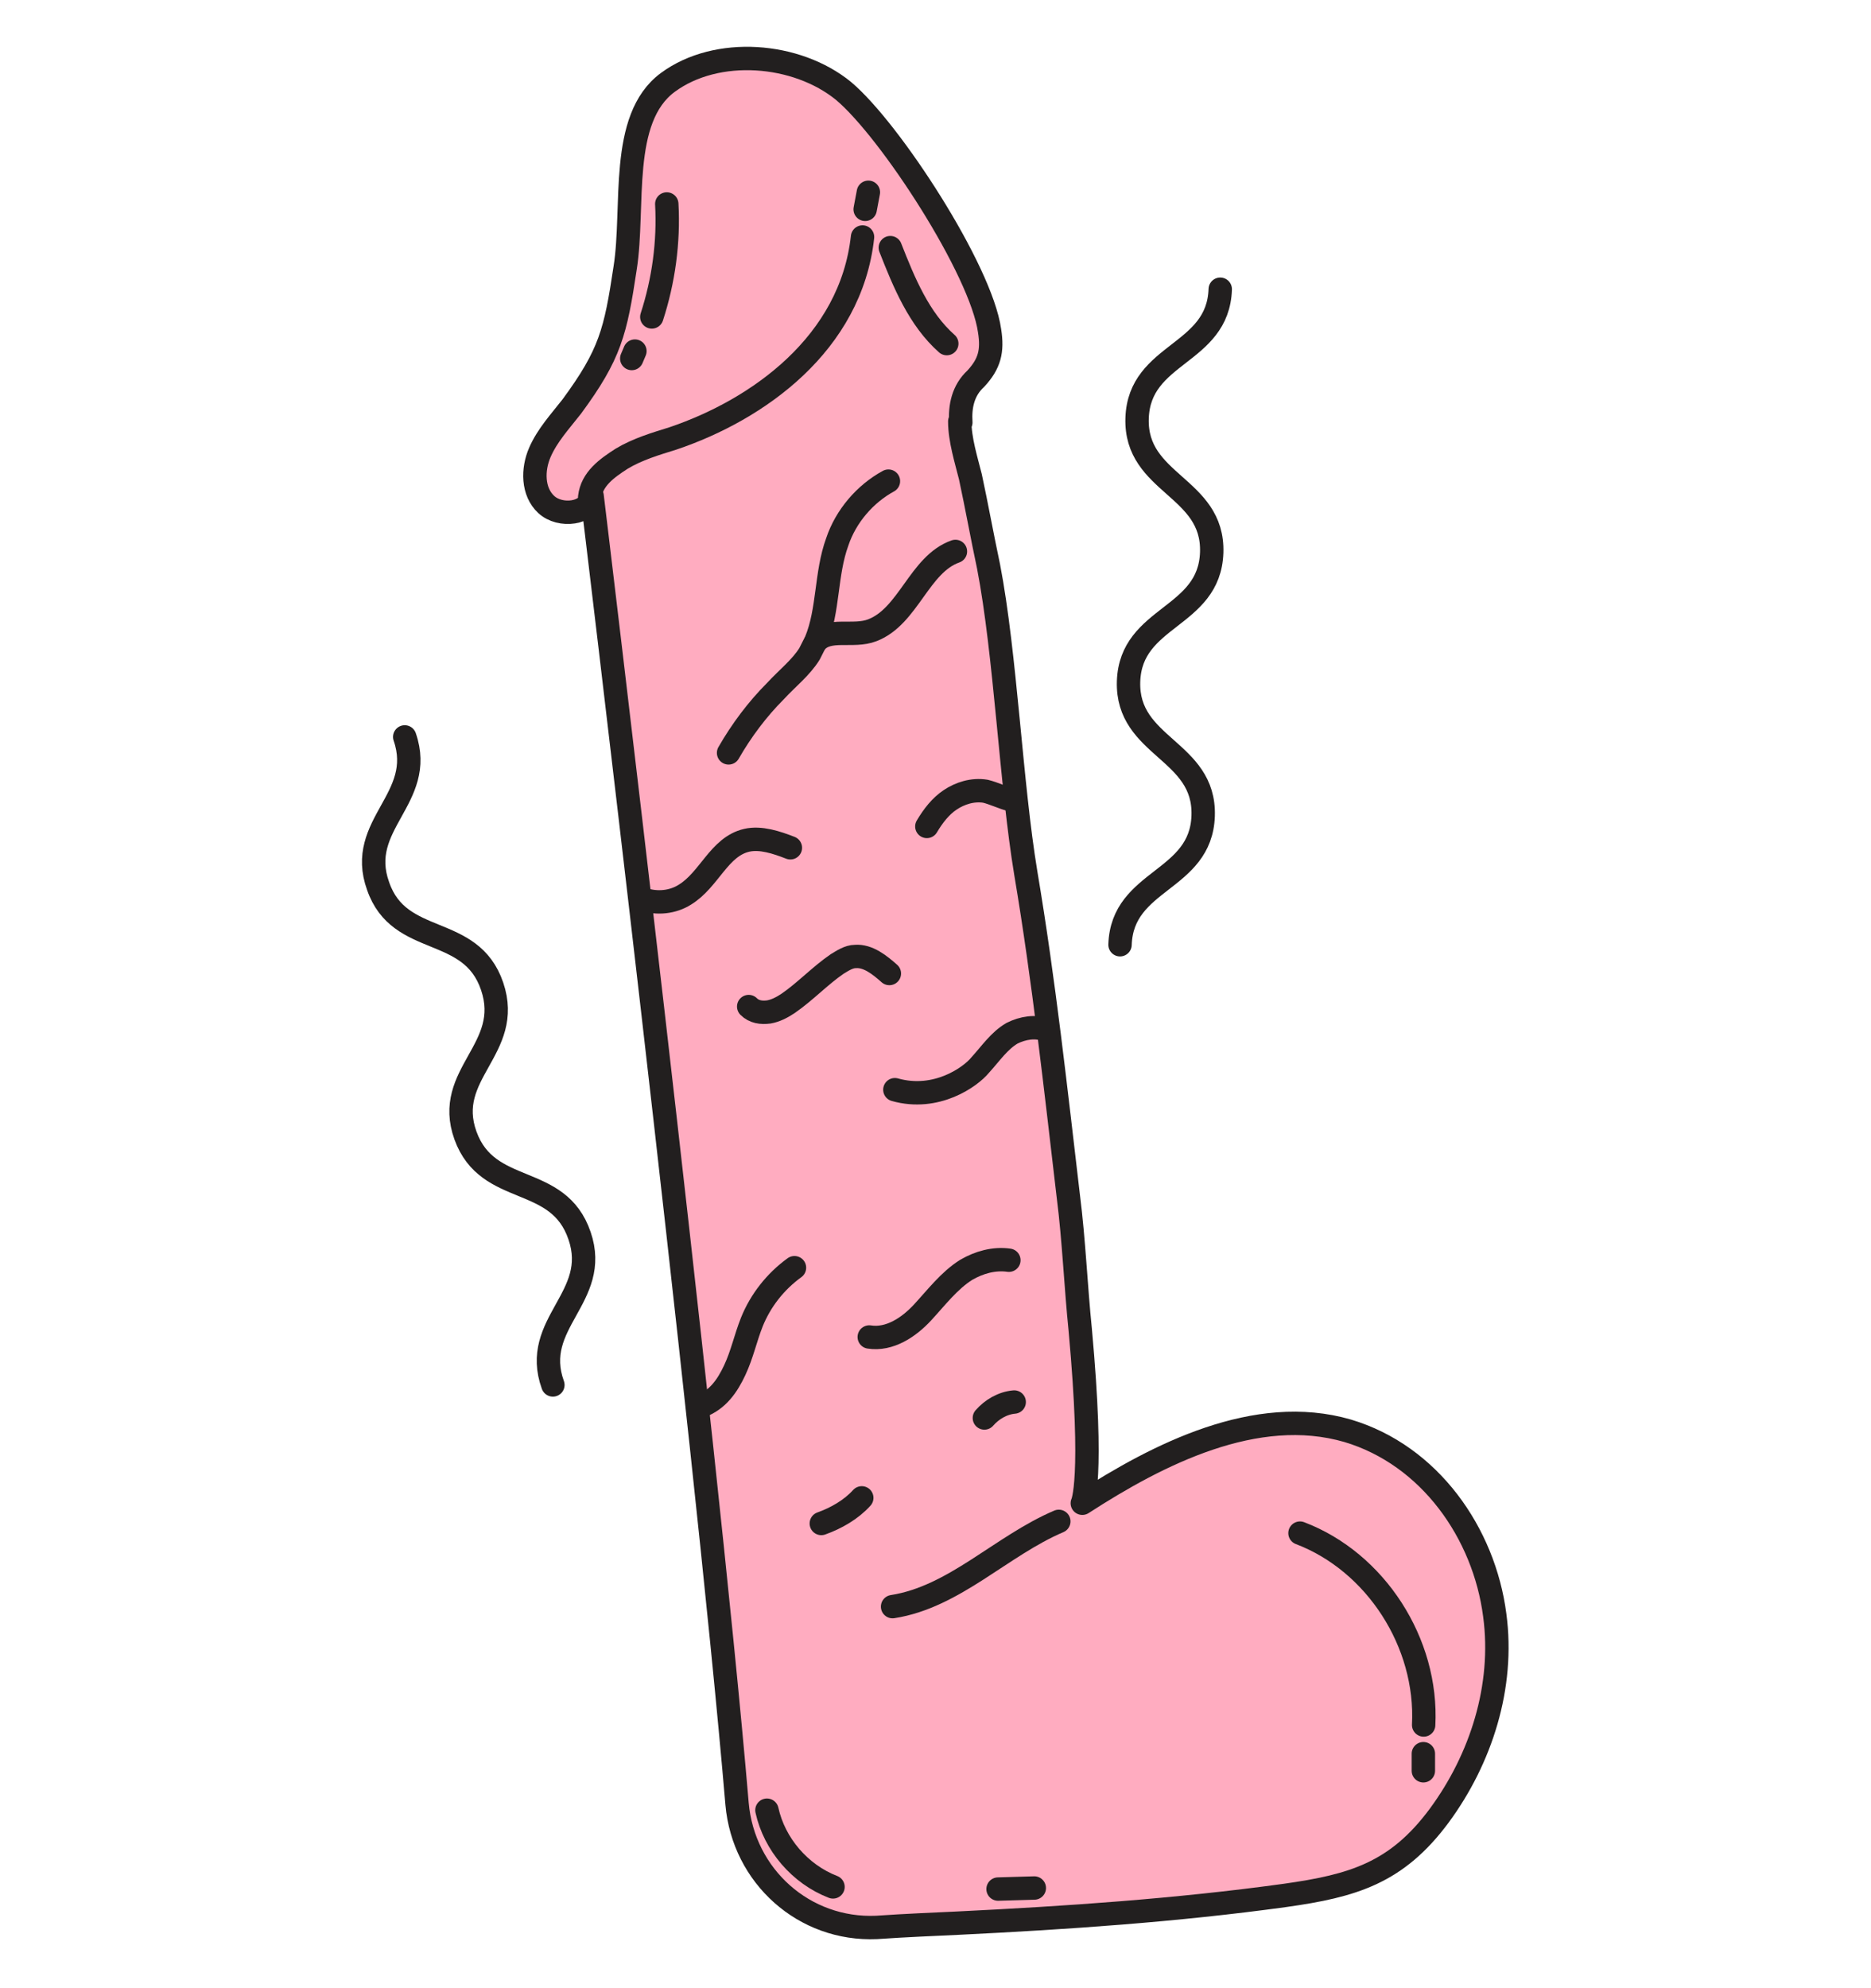
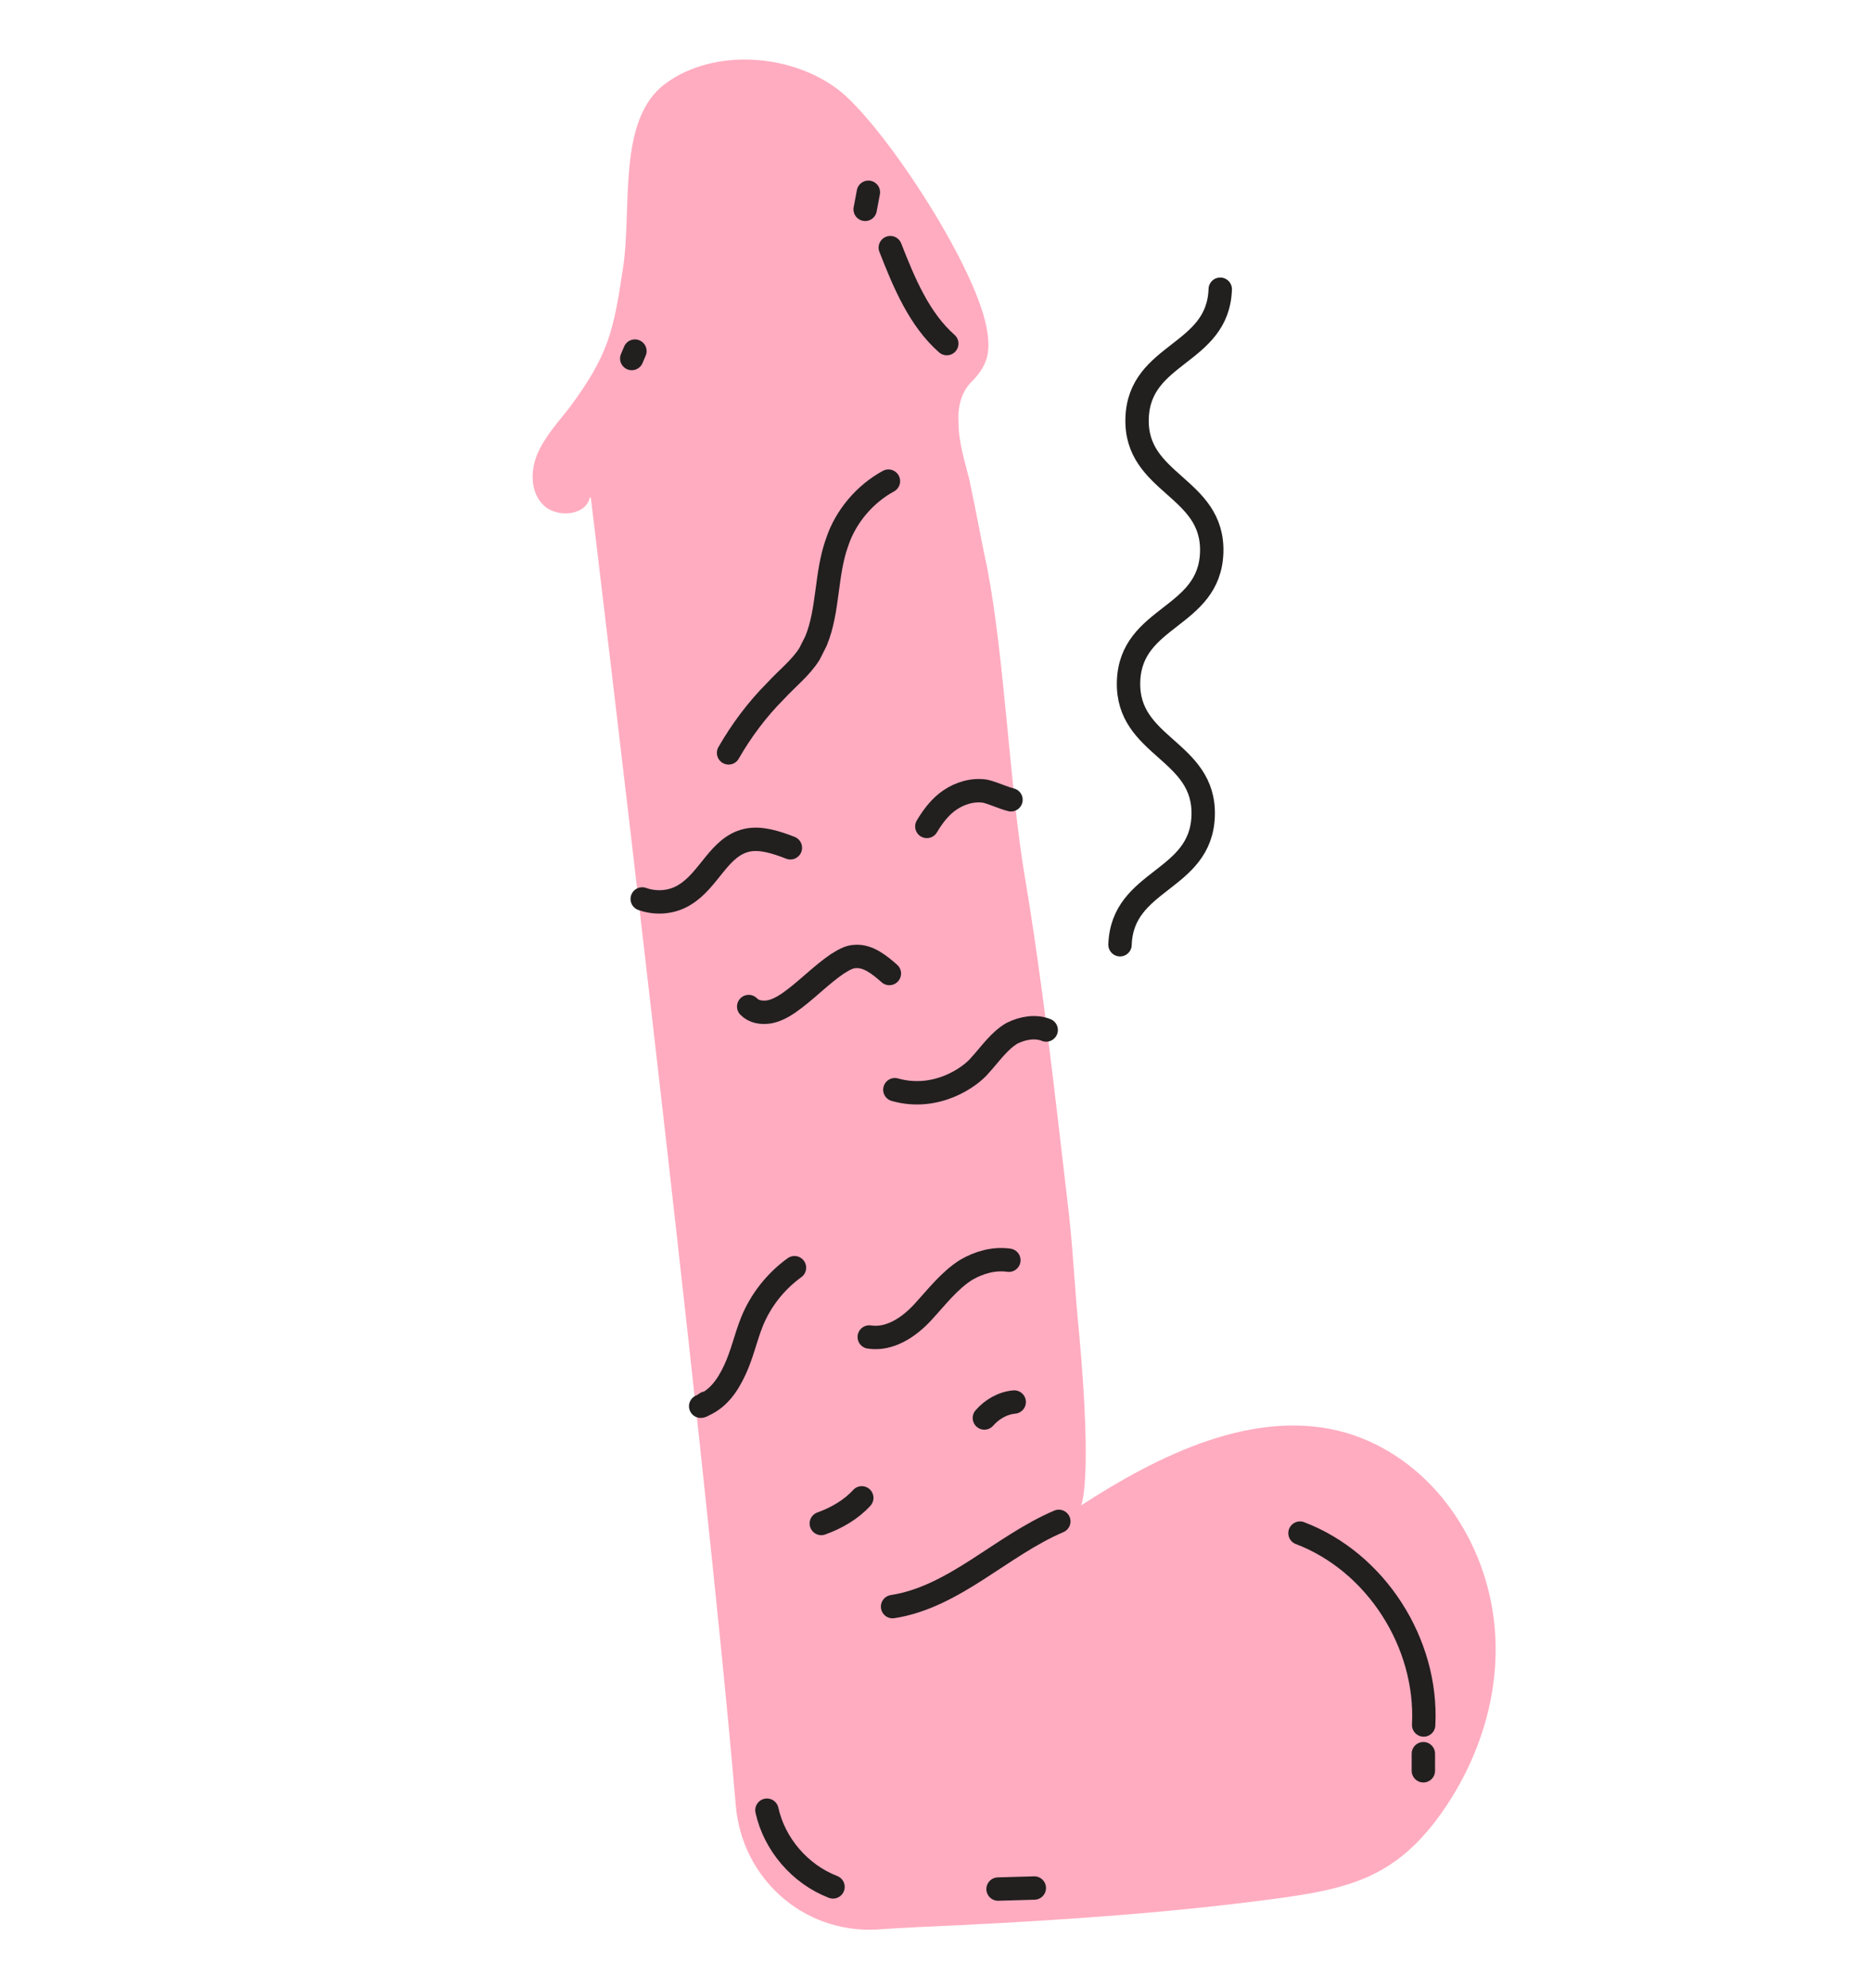
<svg xmlns="http://www.w3.org/2000/svg" width="32" height="34" viewBox="0 0 32 34" fill="none">
  <path d="M10.088 8.501C10.033 8.811 9.541 8.865 9.304 8.647C9.067 8.428 9.067 8.045 9.195 7.754C9.322 7.462 9.541 7.225 9.741 6.97C10.398 6.077 10.489 5.694 10.653 4.6C10.817 3.561 10.543 2.049 11.382 1.429C12.22 0.809 13.587 0.919 14.389 1.575C15.191 2.249 16.741 4.637 16.886 5.676C16.941 6.022 16.886 6.241 16.649 6.496C16.431 6.696 16.376 6.97 16.394 7.243C16.394 7.553 16.503 7.899 16.576 8.191C16.686 8.701 16.777 9.212 16.886 9.722C17.178 11.235 17.269 13.441 17.524 14.972C17.834 16.812 18.035 18.653 18.253 20.512C18.345 21.223 18.381 22.062 18.454 22.773C18.691 25.361 18.49 25.744 18.49 25.744C19.784 24.905 21.461 24.049 23.029 24.504C24.432 24.924 25.362 26.254 25.544 27.657C25.708 28.879 25.307 30.118 24.596 31.084C23.867 32.069 23.12 32.287 21.953 32.451C20.094 32.706 18.217 32.834 16.358 32.925C15.975 32.943 15.483 32.962 14.973 32.998C13.733 33.053 12.694 32.123 12.585 30.884C12.056 24.632 10.106 8.519 10.106 8.519L10.088 8.501Z" fill="#FFACC0" />
-   <path d="M16.415 7.207C16.415 7.516 16.524 7.863 16.597 8.154C16.707 8.665 16.798 9.175 16.907 9.685C17.199 11.198 17.29 13.404 17.545 14.935C17.855 16.776 18.055 18.617 18.274 20.476C18.365 21.187 18.402 22.025 18.475 22.736C18.712 25.324 18.511 25.707 18.511 25.707C19.805 24.869 21.482 24.012 23.05 24.468C24.453 24.887 25.383 26.217 25.565 27.621C25.729 28.842 25.328 30.081 24.617 31.047C23.888 32.032 23.141 32.25 21.974 32.414C20.115 32.67 18.238 32.797 16.379 32.888C15.996 32.907 15.504 32.925 14.993 32.961C13.754 33.016 12.715 32.086 12.606 30.847C12.077 24.595 10.127 8.482 10.127 8.482C10.072 8.792 9.58 8.847 9.343 8.628C9.106 8.409 9.106 8.027 9.234 7.735C9.361 7.443 9.58 7.207 9.78 6.951C10.437 6.058 10.528 5.675 10.692 4.582C10.856 3.543 10.582 2.03 11.421 1.41C12.259 0.791 13.626 0.9 14.428 1.556C15.23 2.231 16.78 4.618 16.925 5.657C16.98 6.004 16.925 6.222 16.688 6.477C16.47 6.678 16.415 6.951 16.433 7.225L16.415 7.207Z" stroke="#221F1F" stroke-width="0.4" stroke-linecap="round" stroke-linejoin="round" />
  <path d="M17.291 13.677C17.146 13.64 17 13.567 16.854 13.531C16.635 13.495 16.417 13.567 16.253 13.677C16.088 13.786 15.961 13.95 15.852 14.133" stroke="#221F1F" stroke-width="0.4" stroke-linecap="round" stroke-linejoin="round" />
  <path d="M13.518 14.498C13.281 14.406 13.008 14.315 12.771 14.37C12.297 14.479 12.133 15.044 11.713 15.3C11.513 15.427 11.24 15.464 10.984 15.373" stroke="#221F1F" stroke-width="0.4" stroke-linecap="round" stroke-linejoin="round" />
  <path d="M15.211 16.648C15.047 16.503 14.846 16.339 14.627 16.357C14.518 16.357 14.409 16.43 14.318 16.485C14.026 16.685 13.771 16.958 13.479 17.159C13.37 17.232 13.26 17.286 13.151 17.305C13.023 17.323 12.896 17.305 12.805 17.213" stroke="#221F1F" stroke-width="0.4" stroke-linecap="round" stroke-linejoin="round" />
  <path d="M17.893 17.614C17.711 17.541 17.492 17.578 17.31 17.669C17.091 17.796 16.945 18.015 16.763 18.215C16.599 18.416 16.015 18.835 15.305 18.635" stroke="#221F1F" stroke-width="0.4" stroke-linecap="round" stroke-linejoin="round" />
  <path d="M17.255 21.551C17 21.515 16.745 21.588 16.526 21.715C16.234 21.898 16.015 22.189 15.778 22.445C15.542 22.7 15.213 22.918 14.867 22.864" stroke="#221F1F" stroke-width="0.4" stroke-linecap="round" stroke-linejoin="round" />
  <path d="M13.588 21.679C13.26 21.916 13.005 22.244 12.859 22.608C12.75 22.882 12.695 23.155 12.568 23.428C12.44 23.702 12.276 23.939 11.984 24.048C12.021 24.048 12.039 24.012 12.075 23.994" stroke="#221F1F" stroke-width="0.4" stroke-linecap="round" stroke-linejoin="round" />
  <path d="M17.346 23.976C17.146 23.994 16.963 24.103 16.836 24.249" stroke="#221F1F" stroke-width="0.4" stroke-linecap="round" stroke-linejoin="round" />
  <path d="M14.739 25.615C14.557 25.816 14.302 25.962 14.047 26.053" stroke="#221F1F" stroke-width="0.4" stroke-linecap="round" stroke-linejoin="round" />
  <path d="M17.69 32.287L17.07 32.305" stroke="#221F1F" stroke-width="0.4" stroke-linecap="round" stroke-linejoin="round" />
-   <path d="M13.953 10.979C14.172 10.724 14.591 10.906 14.919 10.778C15.539 10.541 15.721 9.648 16.341 9.43" stroke="#221F1F" stroke-width="0.4" stroke-linecap="round" stroke-linejoin="round" />
  <path d="M15.195 8.228C14.794 8.446 14.466 8.829 14.32 9.266C14.12 9.813 14.174 10.433 13.956 10.962C13.919 11.034 13.883 11.107 13.846 11.18C13.7 11.417 13.463 11.6 13.263 11.818C12.953 12.128 12.68 12.493 12.461 12.875" stroke="#221F1F" stroke-width="0.4" stroke-linecap="round" stroke-linejoin="round" />
-   <path d="M10.086 8.5C10.122 8.19 10.378 8.008 10.633 7.844C10.906 7.68 11.216 7.589 11.508 7.498C12.966 7.006 14.552 5.875 14.752 4.053" stroke="#221F1F" stroke-width="0.4" stroke-linecap="round" stroke-linejoin="round" />
  <path d="M15.227 4.235C15.463 4.837 15.719 5.457 16.193 5.876" stroke="#221F1F" stroke-width="0.4" stroke-linecap="round" stroke-linejoin="round" />
  <path d="M18.109 26.017C17.125 26.436 16.323 27.311 15.266 27.475" stroke="#221F1F" stroke-width="0.4" stroke-linecap="round" stroke-linejoin="round" />
  <path d="M22.234 26.218C23.529 26.71 24.422 28.095 24.349 29.499" stroke="#221F1F" stroke-width="0.4" stroke-linecap="round" stroke-linejoin="round" />
-   <path d="M6.922 12.602C7.287 13.659 6.084 14.096 6.467 15.153C6.831 16.21 8.053 15.791 8.417 16.867C8.782 17.942 7.579 18.361 7.961 19.419C8.344 20.476 9.547 20.056 9.912 21.132C10.276 22.189 9.073 22.626 9.456 23.684" stroke="#221F1F" stroke-width="0.4" stroke-linecap="round" stroke-linejoin="round" />
  <path d="M20.87 4.946C20.833 6.076 19.484 6.022 19.448 7.152C19.411 8.282 20.76 8.318 20.724 9.448C20.687 10.578 19.338 10.524 19.302 11.654C19.266 12.784 20.614 12.82 20.578 13.95C20.541 15.081 19.193 15.026 19.156 16.156" stroke="#221F1F" stroke-width="0.4" stroke-linecap="round" stroke-linejoin="round" />
  <path d="M13.117 30.956C13.245 31.539 13.682 32.05 14.247 32.268" stroke="#221F1F" stroke-width="0.4" stroke-linecap="round" stroke-linejoin="round" />
  <path d="M24.344 29.99V30.282" stroke="#221F1F" stroke-width="0.4" stroke-linecap="round" stroke-linejoin="round" />
  <path d="M14.797 3.58L14.852 3.288" stroke="#221F1F" stroke-width="0.4" stroke-linecap="round" stroke-linejoin="round" />
-   <path d="M11.404 3.488C11.44 4.144 11.349 4.801 11.148 5.42" stroke="#221F1F" stroke-width="0.4" stroke-linecap="round" stroke-linejoin="round" />
  <path d="M10.859 6.004L10.805 6.131" stroke="#221F1F" stroke-width="0.4" stroke-linecap="round" stroke-linejoin="round" />
</svg>